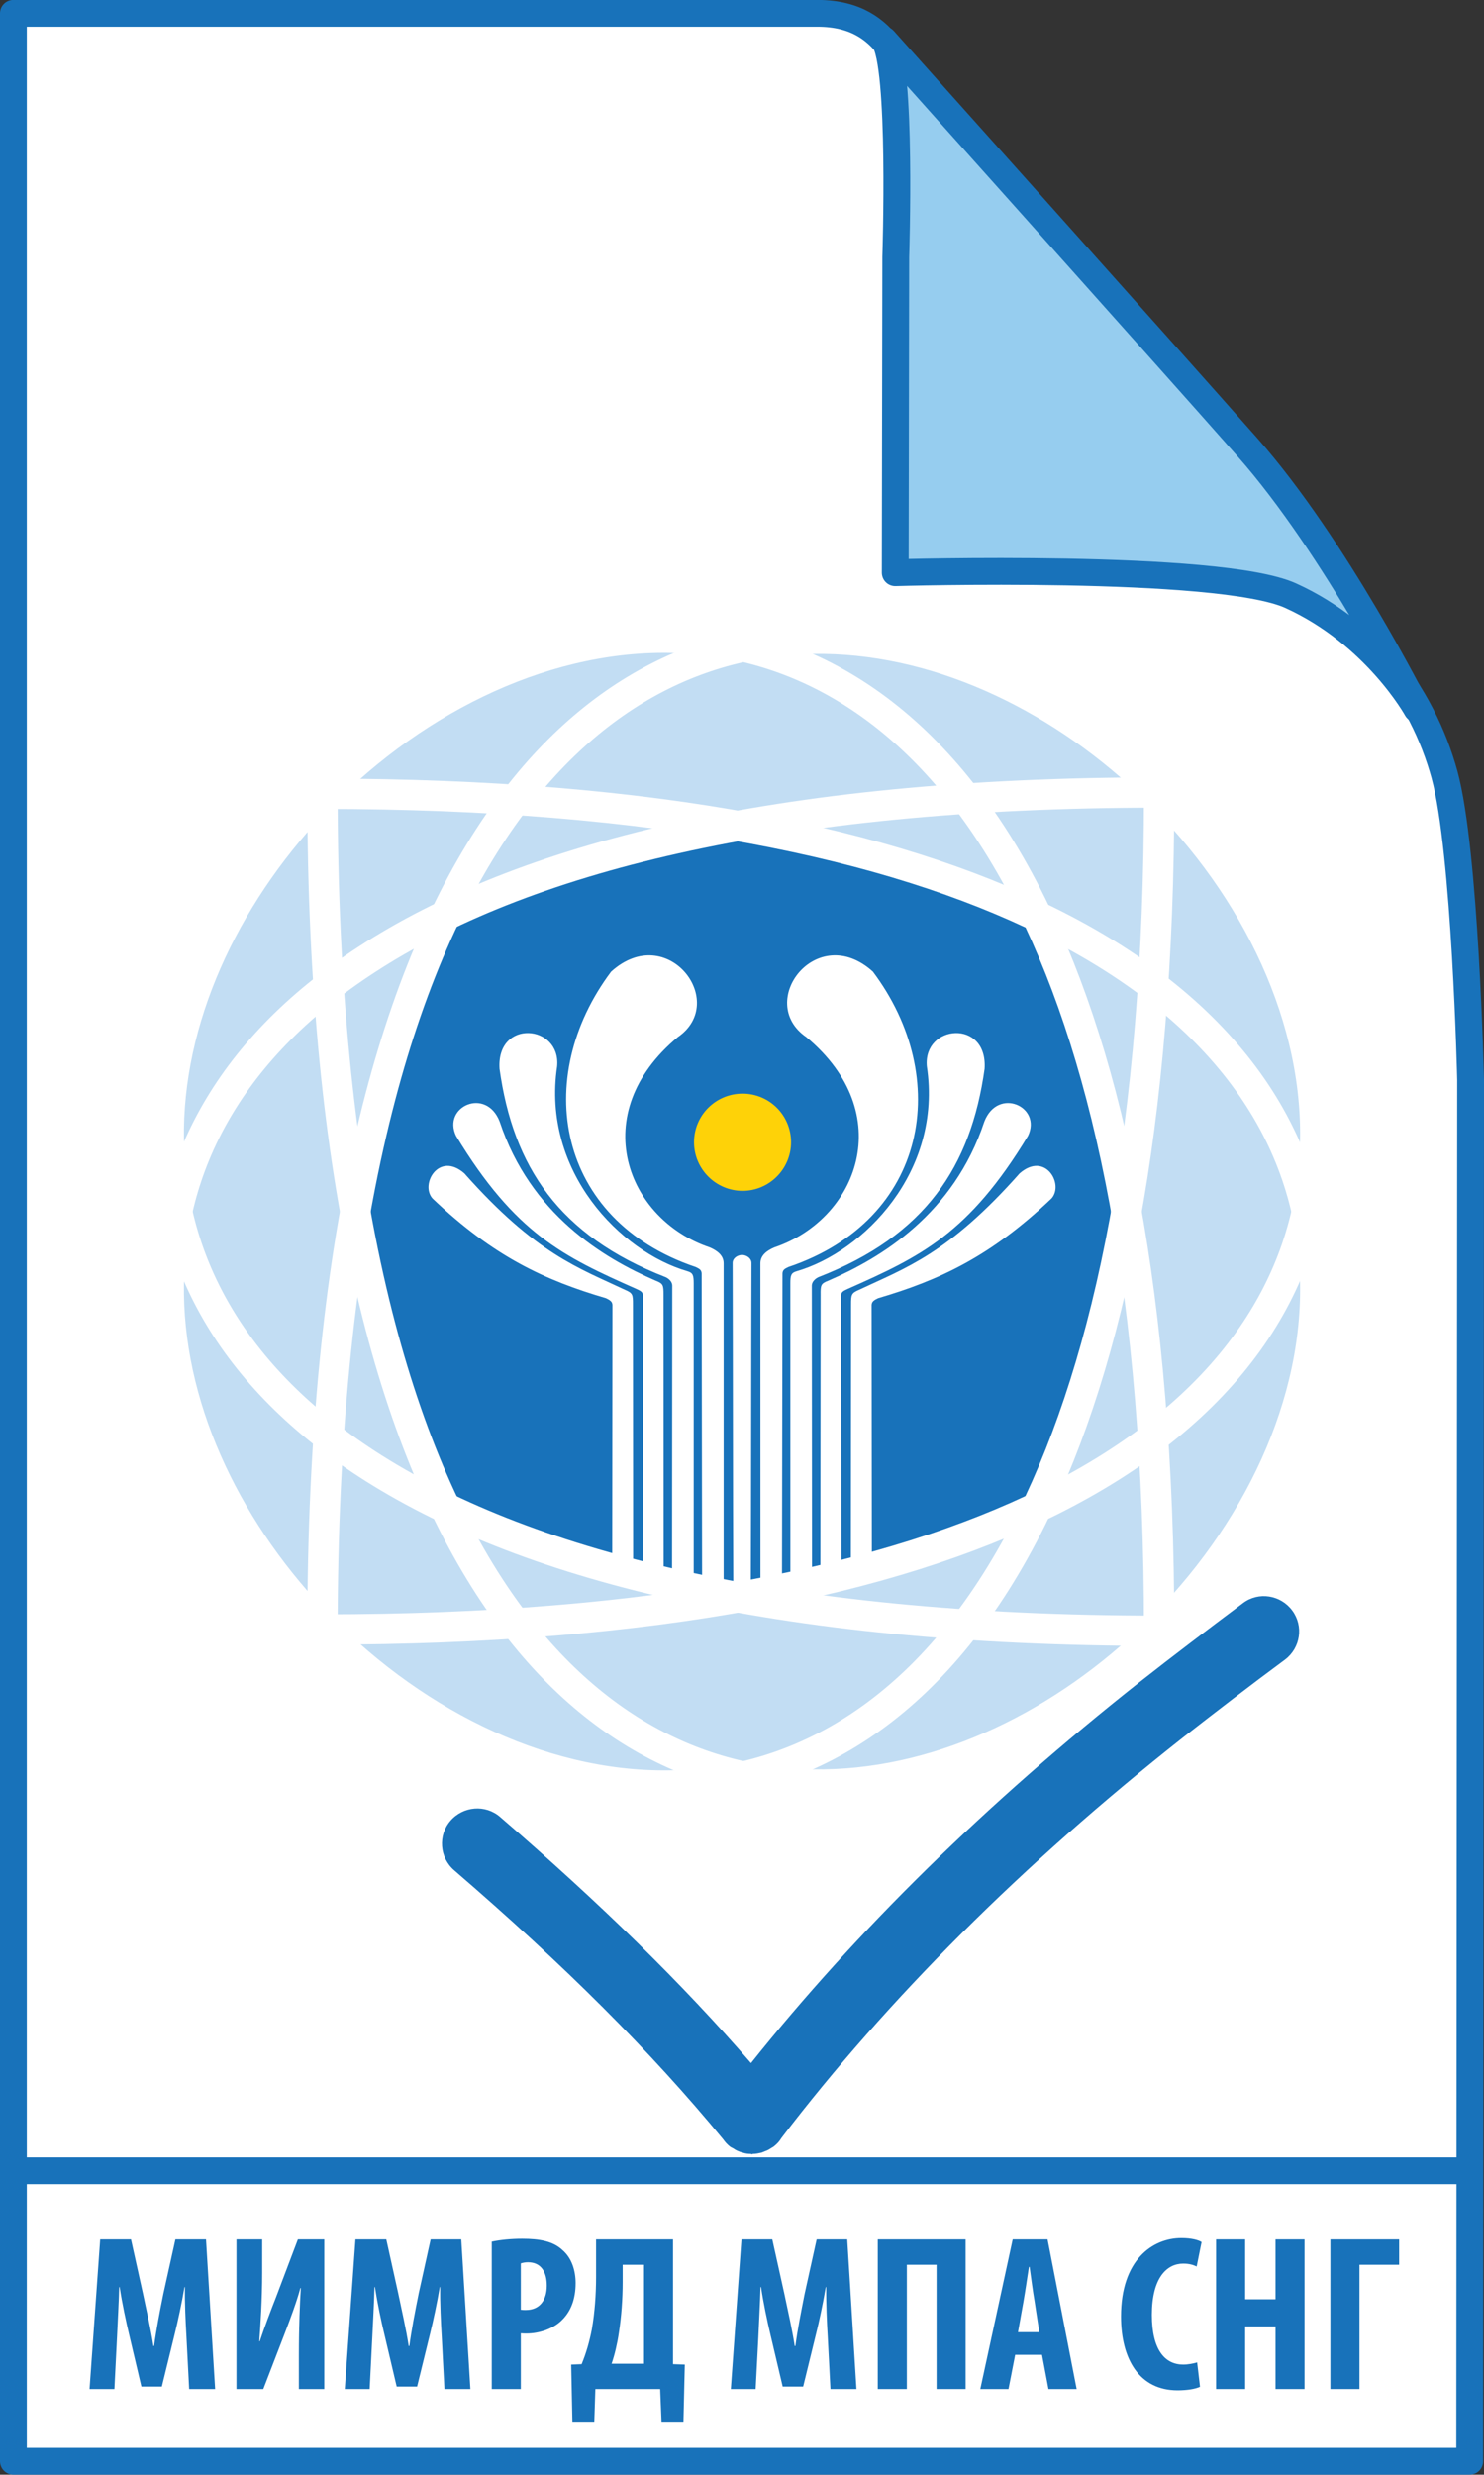
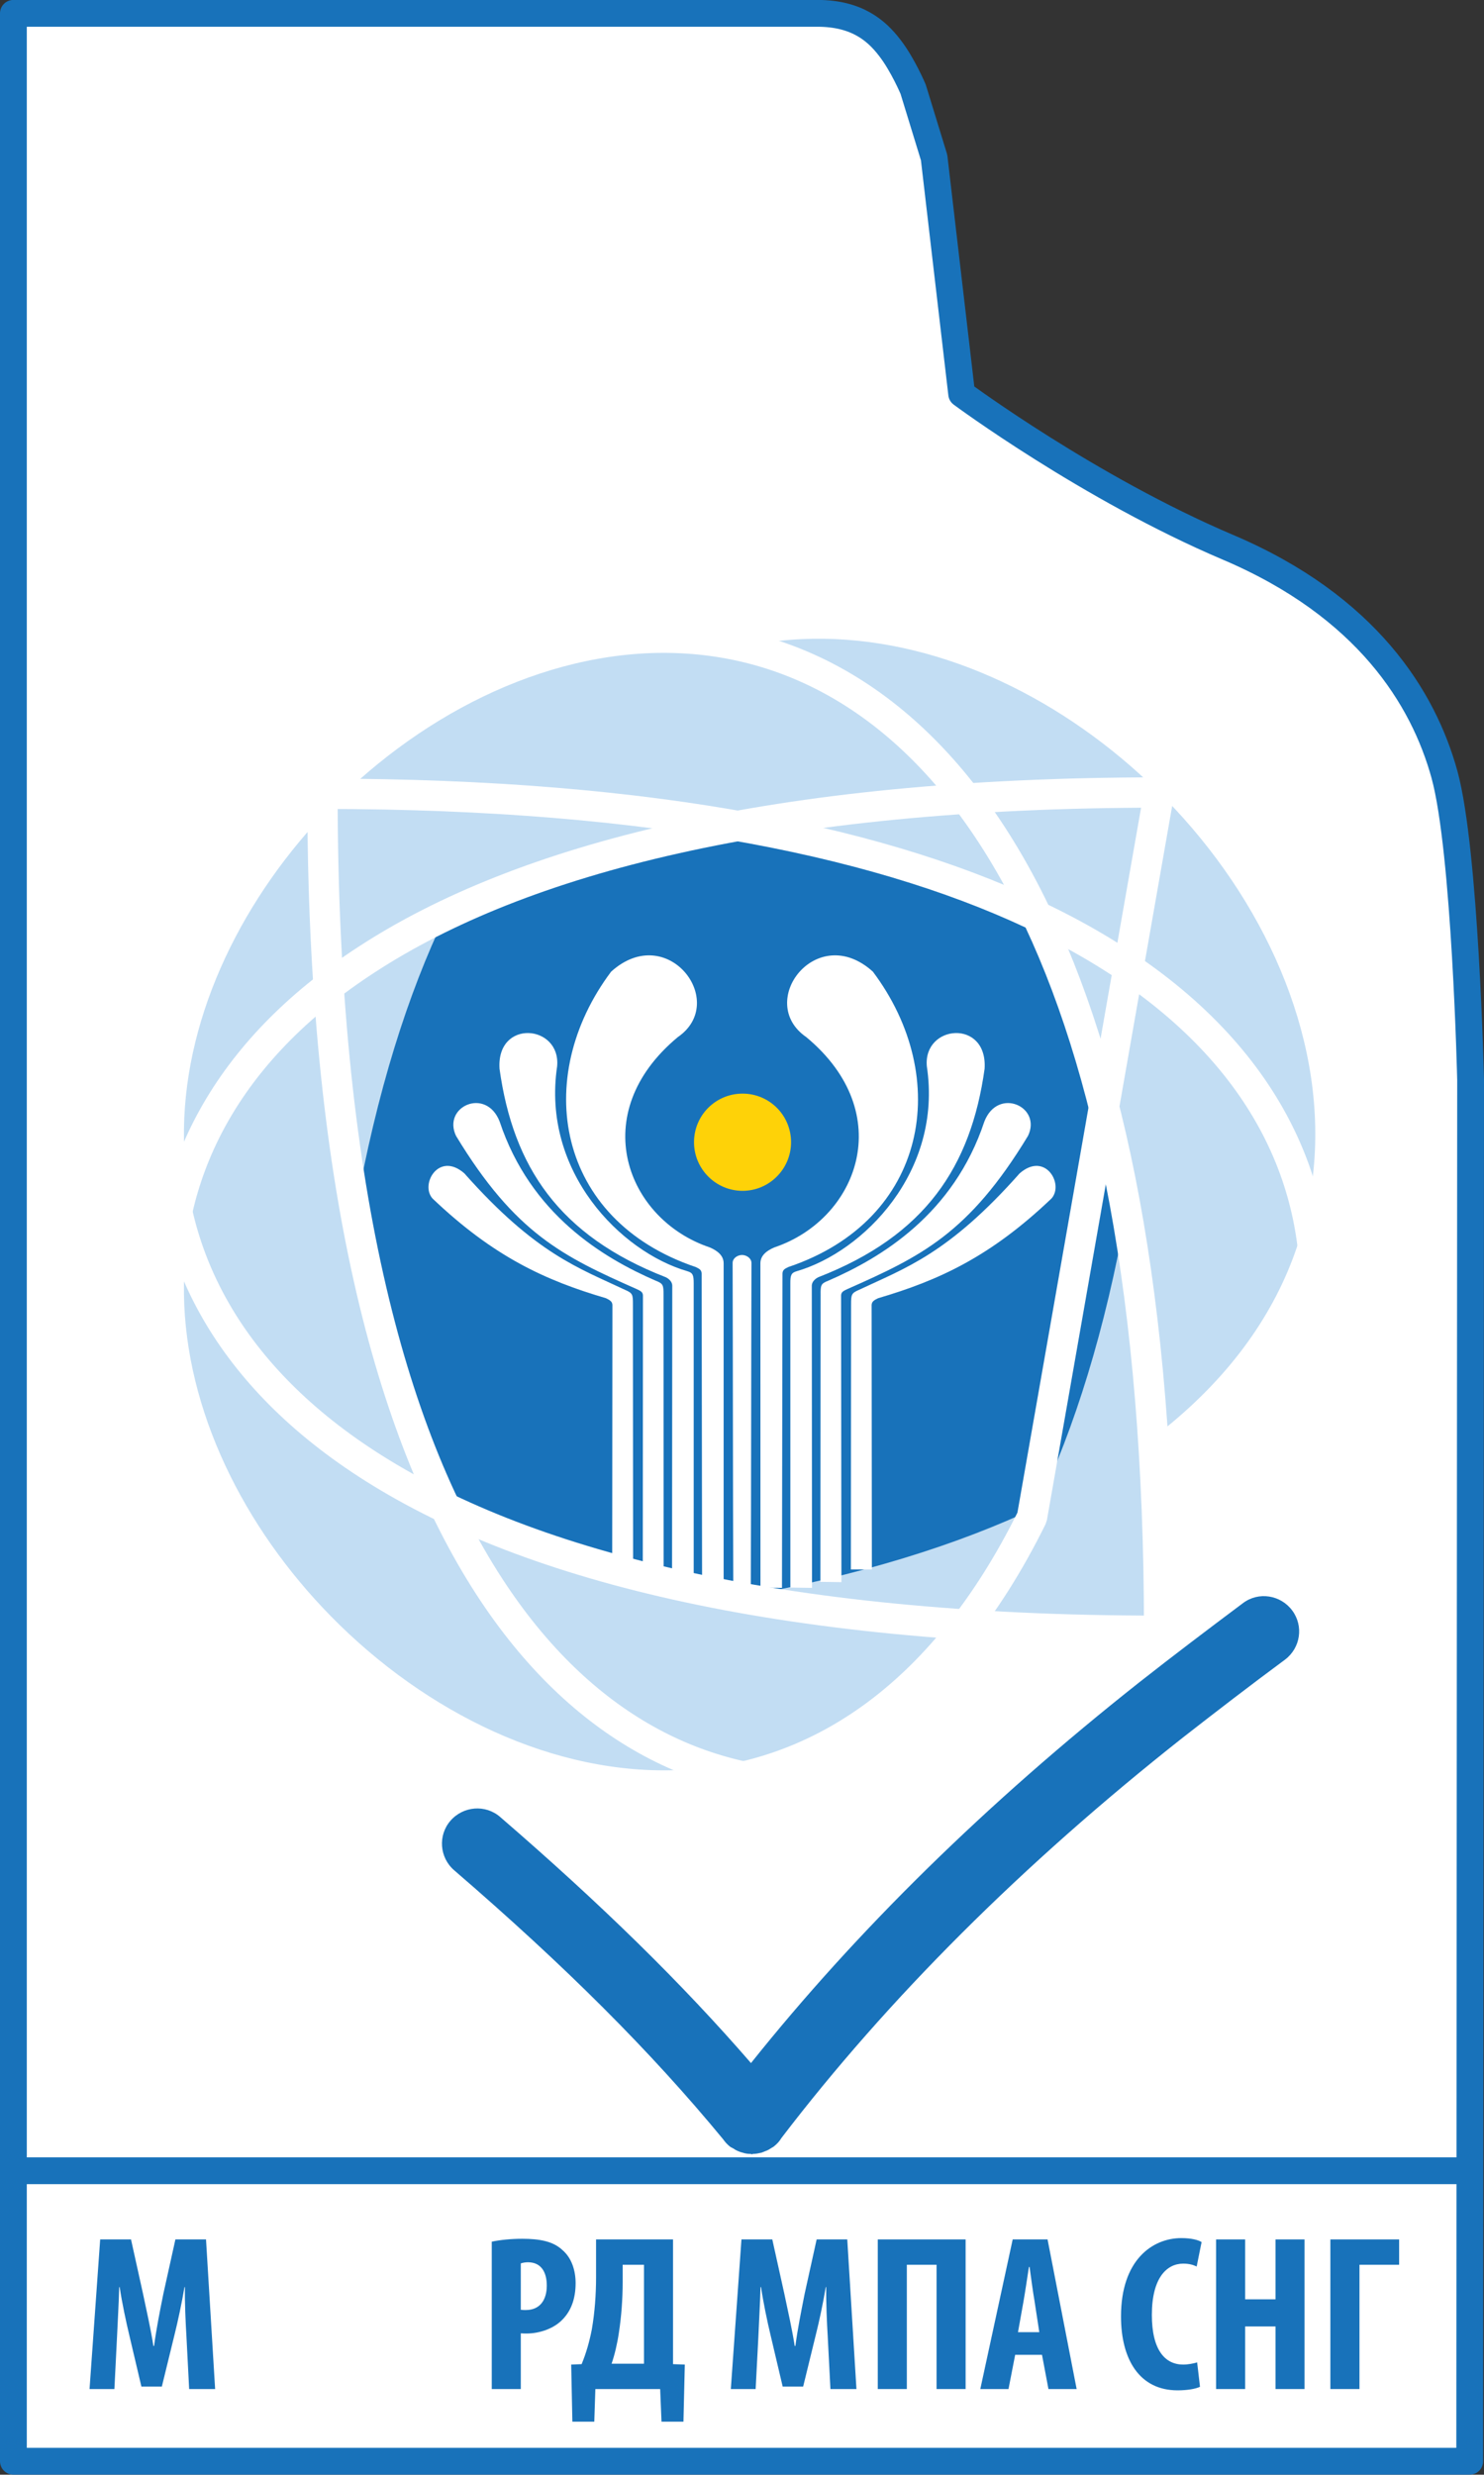
<svg xmlns="http://www.w3.org/2000/svg" fill="none" fill-rule="evenodd" stroke="black" stroke-width="0.501" stroke-linejoin="bevel" stroke-miterlimit="10" font-family="Times New Roman" font-size="16" style="font-variant-ligatures:none" version="1.1" overflow="visible" width="46.736pt" height="77.909pt" viewBox="524.378 -1068.42 46.736 77.909">
  <rect x="524.378" y="-1068.42" width="46.736" height="77.909" fill="#333333" stroke="none" />
  <defs>
	</defs>
  <g id="Page background" transform="scale(1 -1)" />
  <g id="MouseOff" transform="scale(1 -1)" />
  <g id="01-law" transform="scale(1 -1)" />
  <g id="02-law" transform="scale(1 -1)" />
  <g id="03-law" transform="scale(1 -1)" />
  <g id="04-law book" transform="scale(1 -1)" />
  <g id="05-jude" transform="scale(1 -1)" />
  <g id="06-low book" transform="scale(1 -1)" />
  <g id="07-law" transform="scale(1 -1)" />
  <g id="08-law" transform="scale(1 -1)" />
  <g id="09-jury" transform="scale(1 -1)" />
  <g id="10-case" transform="scale(1 -1)" />
  <g id="11-handcuffs" transform="scale(1 -1)" />
  <g id="12-law" transform="scale(1 -1)" />
  <g id="13-law" transform="scale(1 -1)" />
  <g id="14-jude" transform="scale(1 -1)" />
  <g id="15-jude" transform="scale(1 -1)" />
  <g id="16-news" transform="scale(1 -1)" />
  <g id="17-law news" transform="scale(1 -1)" />
  <g id="18-court" transform="scale(1 -1)" />
  <g id="19-jude" transform="scale(1 -1)" />
  <g id="20-auction" transform="scale(1 -1)" />
  <g id="21-law" transform="scale(1 -1)" />
  <g id="22-jury" transform="scale(1 -1)" />
  <g id="23-jude" transform="scale(1 -1)" />
  <g id="24-case" transform="scale(1 -1)" />
  <g id="25-case" transform="scale(1 -1)" />
  <g id="26-law" transform="scale(1 -1)" />
  <g id="27-jude" transform="scale(1 -1)" />
  <g id="28-oath" transform="scale(1 -1)" />
  <g id="29-law" transform="scale(1 -1)" />
  <g id="30-jude" transform="scale(1 -1)" />
  <g id="Layer 1" transform="scale(1 -1)">
    <path d="M 570.692,1034.42 C 570.692,1034.42 570.526,1041.65 569.868,1044.04 C 569.206,1046.44 567.428,1049.33 563.052,1051.19 C 558.673,1053.05 554.664,1056.02 554.664,1056.02 L 553.796,1063.46 L 553.136,1065.61 C 553.136,1065.61 552.808,1066.39 552.395,1066.92 C 551.981,1067.46 551.36,1068 550.121,1068 C 548.883,1068 524.8,1068 524.8,1068 L 524.8,990.935 L 570.664,990.935 L 570.692,1034.42 Z" stroke="#1872ba" fill="#ffffff" stroke-width="0.844" stroke-linejoin="round" stroke-linecap="round" marker-start="none" marker-end="none" />
    <path d="M 534.534,1017.12 C 534.534,1029.29 536.65,1037.24 539.782,1042.07 C 545.641,1051.1 555.055,1049.19 560.809,1043.54 C 567.058,1037.41 568.988,1026.86 557.36,1021.12 C 552.425,1018.69 545.054,1017.12 534.534,1017.12 Z" stroke-linejoin="miter" stroke="none" stroke-width="1" fill="#c2ddf3" marker-start="none" marker-end="none" />
    <path d="M 560.883,1043.47 C 548.714,1043.47 540.763,1041.36 535.938,1038.22 C 526.906,1032.37 528.811,1022.95 534.461,1017.2 C 540.596,1010.95 551.141,1009.02 556.879,1020.65 C 559.316,1025.58 560.883,1032.95 560.883,1043.47 Z" stroke-linejoin="miter" stroke="none" stroke-width="1" fill="#c2ddf3" marker-start="none" marker-end="none" />
    <path d="M 560.883,1017.08 C 548.714,1017.08 540.763,1019.2 535.938,1022.33 C 526.906,1028.19 528.811,1037.6 534.461,1043.36 C 540.596,1049.6 551.141,1051.53 556.879,1039.9 C 559.316,1034.97 560.883,1027.6 560.883,1017.08 Z" stroke-linejoin="miter" stroke="none" stroke-width="1" fill="#c2ddf3" marker-start="none" marker-end="none" />
-     <path d="M 534.534,1043.43 C 534.534,1031.26 536.65,1023.31 539.782,1018.48 C 545.641,1009.45 555.055,1011.36 560.809,1017.01 C 567.058,1023.14 568.988,1033.69 557.36,1039.42 C 552.425,1041.86 545.054,1043.43 534.534,1043.43 Z" stroke-linejoin="miter" stroke="none" stroke-width="1" fill="#c2ddf3" marker-start="none" marker-end="none" />
    <path d="M 557.035,1039.58 C 554.531,1040.77 551.421,1041.75 547.617,1042.42 C 543.905,1041.74 540.863,1040.78 538.407,1039.6 C 537.216,1037.12 536.242,1034.04 535.57,1030.28 C 536.242,1026.51 537.216,1023.43 538.407,1020.95 C 540.863,1019.77 543.906,1018.81 547.617,1018.13 C 551.421,1018.81 554.531,1019.78 557.035,1020.97 C 558.215,1023.45 559.181,1026.52 559.85,1030.28 C 559.181,1034.03 558.215,1037.1 557.035,1039.58 Z" stroke-linejoin="miter" stroke="none" fill="#1872ba" stroke-width="1" marker-start="none" marker-end="none" />
-     <path d="M 534.534,1017.12 C 534.534,1029.29 536.65,1037.24 539.782,1042.07 C 545.641,1051.1 555.055,1049.19 560.809,1043.54 C 567.058,1037.41 568.988,1026.86 557.36,1021.12 C 552.425,1018.69 545.054,1017.12 534.534,1017.12 Z" stroke-linejoin="miter" stroke="#ffffff" stroke-width="0.955" marker-start="none" marker-end="none" />
-     <path d="M 560.883,1043.47 C 548.714,1043.47 540.763,1041.36 535.938,1038.22 C 526.906,1032.37 528.811,1022.95 534.461,1017.2 C 540.596,1010.95 551.141,1009.02 556.879,1020.65 C 559.316,1025.58 560.883,1032.95 560.883,1043.47 Z" stroke-linejoin="miter" stroke="#ffffff" stroke-width="0.955" marker-start="none" marker-end="none" />
+     <path d="M 560.883,1043.47 C 548.714,1043.47 540.763,1041.36 535.938,1038.22 C 526.906,1032.37 528.811,1022.95 534.461,1017.2 C 540.596,1010.95 551.141,1009.02 556.879,1020.65 Z" stroke-linejoin="miter" stroke="#ffffff" stroke-width="0.955" marker-start="none" marker-end="none" />
    <path d="M 560.883,1017.08 C 548.714,1017.08 540.763,1019.2 535.938,1022.33 C 526.906,1028.19 528.811,1037.6 534.461,1043.36 C 540.596,1049.6 551.141,1051.53 556.879,1039.9 C 559.316,1034.97 560.883,1027.6 560.883,1017.08 Z" stroke-linejoin="miter" stroke="#ffffff" stroke-width="0.955" marker-start="none" marker-end="none" />
    <path d="M 534.534,1043.43 C 534.534,1031.26 536.65,1023.31 539.782,1018.48 C 545.641,1009.45 555.055,1011.36 560.809,1017.01 C 567.058,1023.14 568.988,1033.69 557.36,1039.42 C 552.425,1041.86 545.054,1043.43 534.534,1043.43 Z" stroke-linejoin="miter" stroke="#ffffff" stroke-width="0.955" marker-start="none" marker-end="none" />
    <path d="M 547.764,1033.99 C 548.607,1033.99 549.291,1033.31 549.291,1032.46 C 549.291,1031.62 548.607,1030.93 547.764,1030.93 C 546.919,1030.93 546.235,1031.62 546.235,1032.46 C 546.235,1033.31 546.919,1033.99 547.764,1033.99 Z" stroke-linejoin="miter" stroke="none" fill="#fed208" stroke-width="1" marker-start="none" marker-end="none" />
    <path d="M 551.175,1019.01 L 551.181,1027.35 C 551.181,1027.66 551.192,1027.71 551.425,1027.81 C 552.887,1028.5 554.239,1028.94 556.49,1031.48 C 557.293,1032.18 557.894,1031.14 557.494,1030.69 C 555.564,1028.85 553.937,1028.11 552.034,1027.55 C 551.935,1027.5 551.835,1027.46 551.828,1027.34 L 551.836,1019.01 L 551.175,1019.01 L 551.175,1019.01 M 550.214,1018.62 L 550.877,1018.61 L 550.866,1027.64 C 550.872,1027.76 550.971,1027.79 551.071,1027.84 C 553.372,1028.86 554.887,1029.58 556.753,1032.66 C 557.198,1033.58 555.805,1034.21 555.378,1033.11 C 554.409,1030.19 552.124,1028.82 550.462,1028.1 C 550.229,1028.01 550.218,1027.96 550.222,1027.65 L 550.214,1018.8 L 550.214,1018.62 M 549.269,1018.44 L 549.951,1018.43 L 549.944,1027.95 C 549.95,1028.07 550.049,1028.16 550.148,1028.21 C 553.518,1029.52 554.955,1031.69 555.386,1034.77 C 555.489,1036.35 553.448,1036.17 553.567,1034.85 C 554.068,1031.53 551.566,1029.01 549.472,1028.4 C 549.299,1028.35 549.267,1028.28 549.268,1028.02 L 549.269,1018.44 L 549.269,1018.44 M 548.327,1018.44 L 549.005,1018.43 L 549.021,1028.33 C 549.027,1028.45 549.104,1028.48 549.203,1028.53 C 553.607,1030.01 554.377,1034.49 551.868,1037.83 C 550.099,1039.43 548.156,1036.88 549.77,1035.77 C 552.671,1033.36 551.385,1030.03 548.767,1029.15 C 548.532,1029.05 548.322,1028.9 548.325,1028.64 L 548.327,1018.44 L 548.327,1018.44 M 547.747,1018.44 L 548.023,1018.42 C 548.035,1021.64 548.034,1025.43 548.044,1028.65 C 548.047,1028.81 547.886,1028.91 547.747,1028.91 C 547.607,1028.91 547.446,1028.81 547.451,1028.65 C 547.461,1025.43 547.458,1021.64 547.472,1018.42 L 547.747,1018.44 L 547.747,1018.44 M 547.168,1018.44 L 547.168,1028.64 C 547.172,1028.9 546.96,1029.05 546.728,1029.15 C 544.109,1030.03 542.822,1033.36 545.725,1035.77 C 547.337,1036.88 545.395,1039.43 543.624,1037.83 C 541.119,1034.49 541.89,1030.01 546.291,1028.53 C 546.39,1028.48 546.469,1028.45 546.475,1028.33 L 546.489,1018.43 L 547.168,1018.44 L 547.168,1018.44 M 546.225,1018.44 L 545.543,1018.43 L 545.55,1027.95 C 545.545,1028.07 545.447,1028.16 545.345,1028.21 C 541.979,1029.52 540.539,1031.69 540.11,1034.77 C 540.005,1036.35 542.045,1036.17 541.924,1034.85 C 541.43,1031.53 543.928,1029.01 546.023,1028.4 C 546.195,1028.35 546.225,1028.28 546.225,1028.02 L 546.225,1018.44 L 546.225,1018.44 M 545.279,1018.44 L 544.621,1018.43 L 544.627,1027.64 C 544.621,1027.76 544.522,1027.79 544.422,1027.84 C 542.123,1028.86 540.606,1029.58 538.74,1032.66 C 538.3,1033.58 539.687,1034.21 540.114,1033.11 C 541.085,1030.19 543.369,1028.82 545.03,1028.1 C 545.264,1028.01 545.276,1027.96 545.275,1027.65 L 545.279,1018.44 L 545.279,1018.44 M 544.317,1019.01 L 543.658,1019.01 L 543.665,1027.34 C 543.658,1027.46 543.558,1027.5 543.461,1027.55 C 541.557,1028.11 539.93,1028.85 537.998,1030.69 C 537.601,1031.14 538.201,1032.18 539.002,1031.48 C 541.255,1028.94 542.608,1028.5 544.068,1027.81 C 544.303,1027.71 544.312,1027.66 544.311,1027.35 L 544.317,1019.01 Z" stroke-linejoin="miter" stroke="none" fill="#ffffff" stroke-width="4.602" marker-start="none" marker-end="none" />
    <path d="M 530.25,994.859 C 530.223,995.304 530.194,995.912 530.202,996.416 L 530.188,996.416 C 530.103,995.912 529.977,995.333 529.887,994.97 L 529.475,993.286 L 528.831,993.286 L 528.441,994.941 C 528.351,995.318 528.224,995.906 528.147,996.416 L 528.132,996.416 C 528.119,995.906 528.084,995.311 528.063,994.844 L 527.981,993.208 L 527.198,993.208 L 527.533,997.918 L 528.504,997.918 L 528.881,996.212 C 529.005,995.619 529.127,995.096 529.209,994.564 L 529.23,994.564 C 529.3,995.088 529.404,995.619 529.524,996.212 L 529.902,997.918 L 530.866,997.918 L 531.153,993.208 L 530.335,993.208 L 530.25,994.859 Z" stroke-linejoin="miter" stroke="none" stroke-width="1" fill="#1872ba" marker-start="none" marker-end="none" />
-     <path d="M 532.635,997.918 L 532.635,996.877 C 532.635,996.01 532.58,995.199 532.544,994.711 L 532.559,994.711 C 532.692,995.116 532.928,995.738 533.069,996.094 L 533.759,997.918 L 534.591,997.918 L 534.591,993.208 L 533.79,993.208 L 533.79,994.271 C 533.79,995.214 533.823,995.912 533.852,996.387 L 533.837,996.387 C 533.726,995.968 533.515,995.403 533.362,995.004 L 532.67,993.208 L 531.825,993.208 L 531.825,997.918 L 532.635,997.918 Z" stroke-linejoin="miter" stroke="none" stroke-width="1" fill="#1872ba" marker-start="none" marker-end="none" />
-     <path d="M 538.289,994.859 C 538.262,995.304 538.233,995.912 538.241,996.416 L 538.227,996.416 C 538.143,995.912 538.017,995.333 537.927,994.97 L 537.514,993.286 L 536.871,993.286 L 536.481,994.941 C 536.389,995.318 536.263,995.906 536.187,996.416 L 536.172,996.416 C 536.16,995.906 536.124,995.311 536.103,994.844 L 536.02,993.208 L 535.237,993.208 L 535.572,997.918 L 536.544,997.918 L 536.921,996.212 C 537.045,995.619 537.166,995.096 537.249,994.564 L 537.27,994.564 C 537.34,995.088 537.444,995.619 537.563,996.212 L 537.94,997.918 L 538.905,997.918 L 539.192,993.208 L 538.375,993.208 L 538.289,994.859 Z" stroke-linejoin="miter" stroke="none" stroke-width="1" fill="#1872ba" marker-start="none" marker-end="none" />
    <path d="M 539.865,997.847 C 540.122,997.903 540.473,997.938 540.821,997.938 C 541.368,997.938 541.8,997.863 542.099,997.576 C 542.382,997.331 542.506,996.939 542.506,996.542 C 542.506,996.032 542.352,995.667 542.106,995.409 C 541.814,995.096 541.346,994.956 540.962,994.956 C 540.898,994.956 540.843,994.956 540.78,994.962 L 540.78,993.208 L 539.865,993.208 L 539.865,997.847 M 540.78,995.704 C 540.829,995.695 540.878,995.695 540.933,995.695 C 541.393,995.695 541.598,996.024 541.598,996.464 C 541.598,996.877 541.43,997.199 541.004,997.199 C 540.92,997.199 540.836,997.183 540.78,997.163 L 540.78,995.704 Z" stroke-linejoin="miter" stroke="none" stroke-width="1" fill="#1872ba" marker-start="none" marker-end="none" />
    <path d="M 545.574,997.918 L 545.574,993.991 L 545.945,993.978 L 545.902,992.181 L 545.211,992.181 L 545.169,993.208 L 543.128,993.208 L 543.094,992.181 L 542.404,992.181 L 542.367,993.978 L 542.695,993.991 C 542.842,994.347 542.942,994.703 543.017,995.088 C 543.109,995.626 543.15,996.177 543.15,996.73 L 543.15,997.918 L 545.574,997.918 M 543.988,996.576 C 543.988,996.038 543.947,995.493 543.87,994.99 C 543.821,994.648 543.737,994.292 543.639,994.005 L 544.659,994.005 L 544.659,997.121 L 543.988,997.121 L 543.988,996.576 Z" stroke-linejoin="miter" stroke="none" stroke-width="1" fill="#1872ba" marker-start="none" marker-end="none" />
    <path d="M 550.446,994.859 C 550.419,995.304 550.392,995.912 550.398,996.416 L 550.384,996.416 C 550.299,995.912 550.176,995.333 550.084,994.97 L 549.672,993.286 L 549.027,993.286 L 548.637,994.941 C 548.547,995.318 548.421,995.906 548.346,996.416 L 548.329,996.416 C 548.315,995.906 548.281,995.311 548.261,994.844 L 548.176,993.208 L 547.394,993.208 L 547.729,997.918 L 548.7,997.918 L 549.078,996.212 C 549.203,995.619 549.322,995.096 549.406,994.564 L 549.427,994.564 C 549.496,995.088 549.603,995.619 549.72,996.212 L 550.097,997.918 L 551.061,997.918 L 551.35,993.208 L 550.531,993.208 L 550.446,994.859 Z" stroke-linejoin="miter" stroke="none" stroke-width="1" fill="#1872ba" marker-start="none" marker-end="none" />
    <path d="M 554.788,997.918 L 554.788,993.208 L 553.873,993.208 L 553.873,997.121 L 552.937,997.121 L 552.937,993.208 L 552.022,993.208 L 552.022,997.918 L 554.788,997.918 Z" stroke-linejoin="miter" stroke="none" stroke-width="1" fill="#1872ba" marker-start="none" marker-end="none" />
    <path d="M 556.349,994.285 L 556.139,993.208 L 555.251,993.208 L 556.271,997.918 L 557.369,997.918 L 558.285,993.208 L 557.397,993.208 L 557.194,994.285 L 556.349,994.285 M 557.109,994.998 L 556.958,995.982 C 556.908,996.268 556.845,996.744 556.803,997.051 L 556.782,997.051 C 556.733,996.736 556.662,996.254 556.614,995.982 L 556.438,994.998 L 557.109,994.998 Z" stroke-linejoin="miter" stroke="none" stroke-width="1" fill="#1872ba" marker-start="none" marker-end="none" />
    <path d="M 562.17,993.279 C 562.04,993.215 561.78,993.167 561.463,993.167 C 560.257,993.167 559.682,994.152 559.682,995.493 C 559.682,997.268 560.669,997.96 561.583,997.96 C 561.905,997.96 562.129,997.896 562.22,997.834 L 562.065,997.065 C 561.961,997.114 561.843,997.156 561.64,997.156 C 561.123,997.156 560.654,996.709 560.654,995.542 C 560.654,994.417 561.082,993.978 561.64,993.978 C 561.794,993.978 561.968,994.012 562.08,994.047 L 562.17,993.279 Z" stroke-linejoin="miter" stroke="none" stroke-width="1" fill="#1872ba" marker-start="none" marker-end="none" />
    <path d="M 563.592,997.918 L 563.592,996.032 L 564.548,996.032 L 564.548,997.918 L 565.462,997.918 L 565.462,993.208 L 564.548,993.208 L 564.548,995.179 L 563.592,995.179 L 563.592,993.208 L 562.676,993.208 L 562.676,997.918 L 563.592,997.918 Z" stroke-linejoin="miter" stroke="none" stroke-width="1" fill="#1872ba" marker-start="none" marker-end="none" />
    <path d="M 568.441,997.918 L 568.441,997.121 L 567.192,997.121 L 567.192,993.208 L 566.276,993.208 L 566.276,997.918 L 568.441,997.918 Z" stroke-linejoin="miter" stroke="none" stroke-width="1" fill="#1872ba" marker-start="none" marker-end="none" />
    <path d="M 565.073,1017.72 C 564.708,1018.21 564.012,1018.32 563.523,1017.95 C 562.427,1017.13 561.33,1016.3 560.262,1015.46 C 555.453,1011.66 551.35,1007.63 548.029,1003.47 C 545.854,1005.98 543.314,1008.47 540.127,1011.22 C 539.664,1011.62 538.965,1011.56 538.565,1011.1 C 538.166,1010.64 538.218,1009.94 538.681,1009.54 C 542.186,1006.52 544.879,1003.83 547.153,1001.07 C 547.216,1000.98 547.288,1000.9 547.381,1000.83 C 547.41,1000.81 547.445,1000.8 547.476,1000.78 C 547.531,1000.74 547.587,1000.71 547.645,1000.69 C 547.685,1000.67 547.726,1000.66 547.765,1000.65 C 547.849,1000.62 547.937,1000.61 548.023,1000.61 C 548.034,1000.61 548.042,1000.6 548.05,1000.6 C 548.052,1000.6 548.054,1000.6 548.058,1000.6 C 548.058,1000.6 548.061,1000.6 548.064,1000.6 C 548.073,1000.6 548.082,1000.61 548.089,1000.61 C 548.184,1000.61 548.273,1000.63 548.364,1000.65 C 548.406,1000.67 548.446,1000.68 548.487,1000.7 C 548.554,1000.72 548.615,1000.76 548.677,1000.8 C 548.706,1000.82 548.738,1000.83 548.767,1000.86 C 548.855,1000.93 548.927,1001.01 548.987,1001.11 C 552.324,1005.48 556.577,1009.73 561.633,1013.72 C 562.684,1014.54 563.763,1015.37 564.846,1016.17 C 565.337,1016.54 565.439,1017.23 565.073,1017.72 Z" stroke="none" fill="#1872ba" stroke-width="1" stroke-linejoin="miter" marker-start="none" marker-end="none" />
    <path d="M 524.931,1000.08 L 570.585,1000.08" stroke="#1872ba" fill="#ffffff" stroke-width="0.844" stroke-linejoin="round" stroke-linecap="round" />
-     <path d="M 552.572,1050.39 L 552.588,1060.33 C 552.588,1060.33 552.79,1066.39 552.217,1067.16 C 552.217,1067.16 561.218,1057.11 563.663,1054.34 C 566.446,1051.19 568.997,1046.1 568.997,1046.1 C 568.997,1046.1 567.696,1048.46 565.019,1049.67 C 562.752,1050.69 552.572,1050.39 552.572,1050.39 Z" stroke="#1872ba" fill="#96cdef" stroke-width="0.844" stroke-linejoin="round" stroke-linecap="round" marker-start="none" marker-end="none" />
  </g>
</svg>